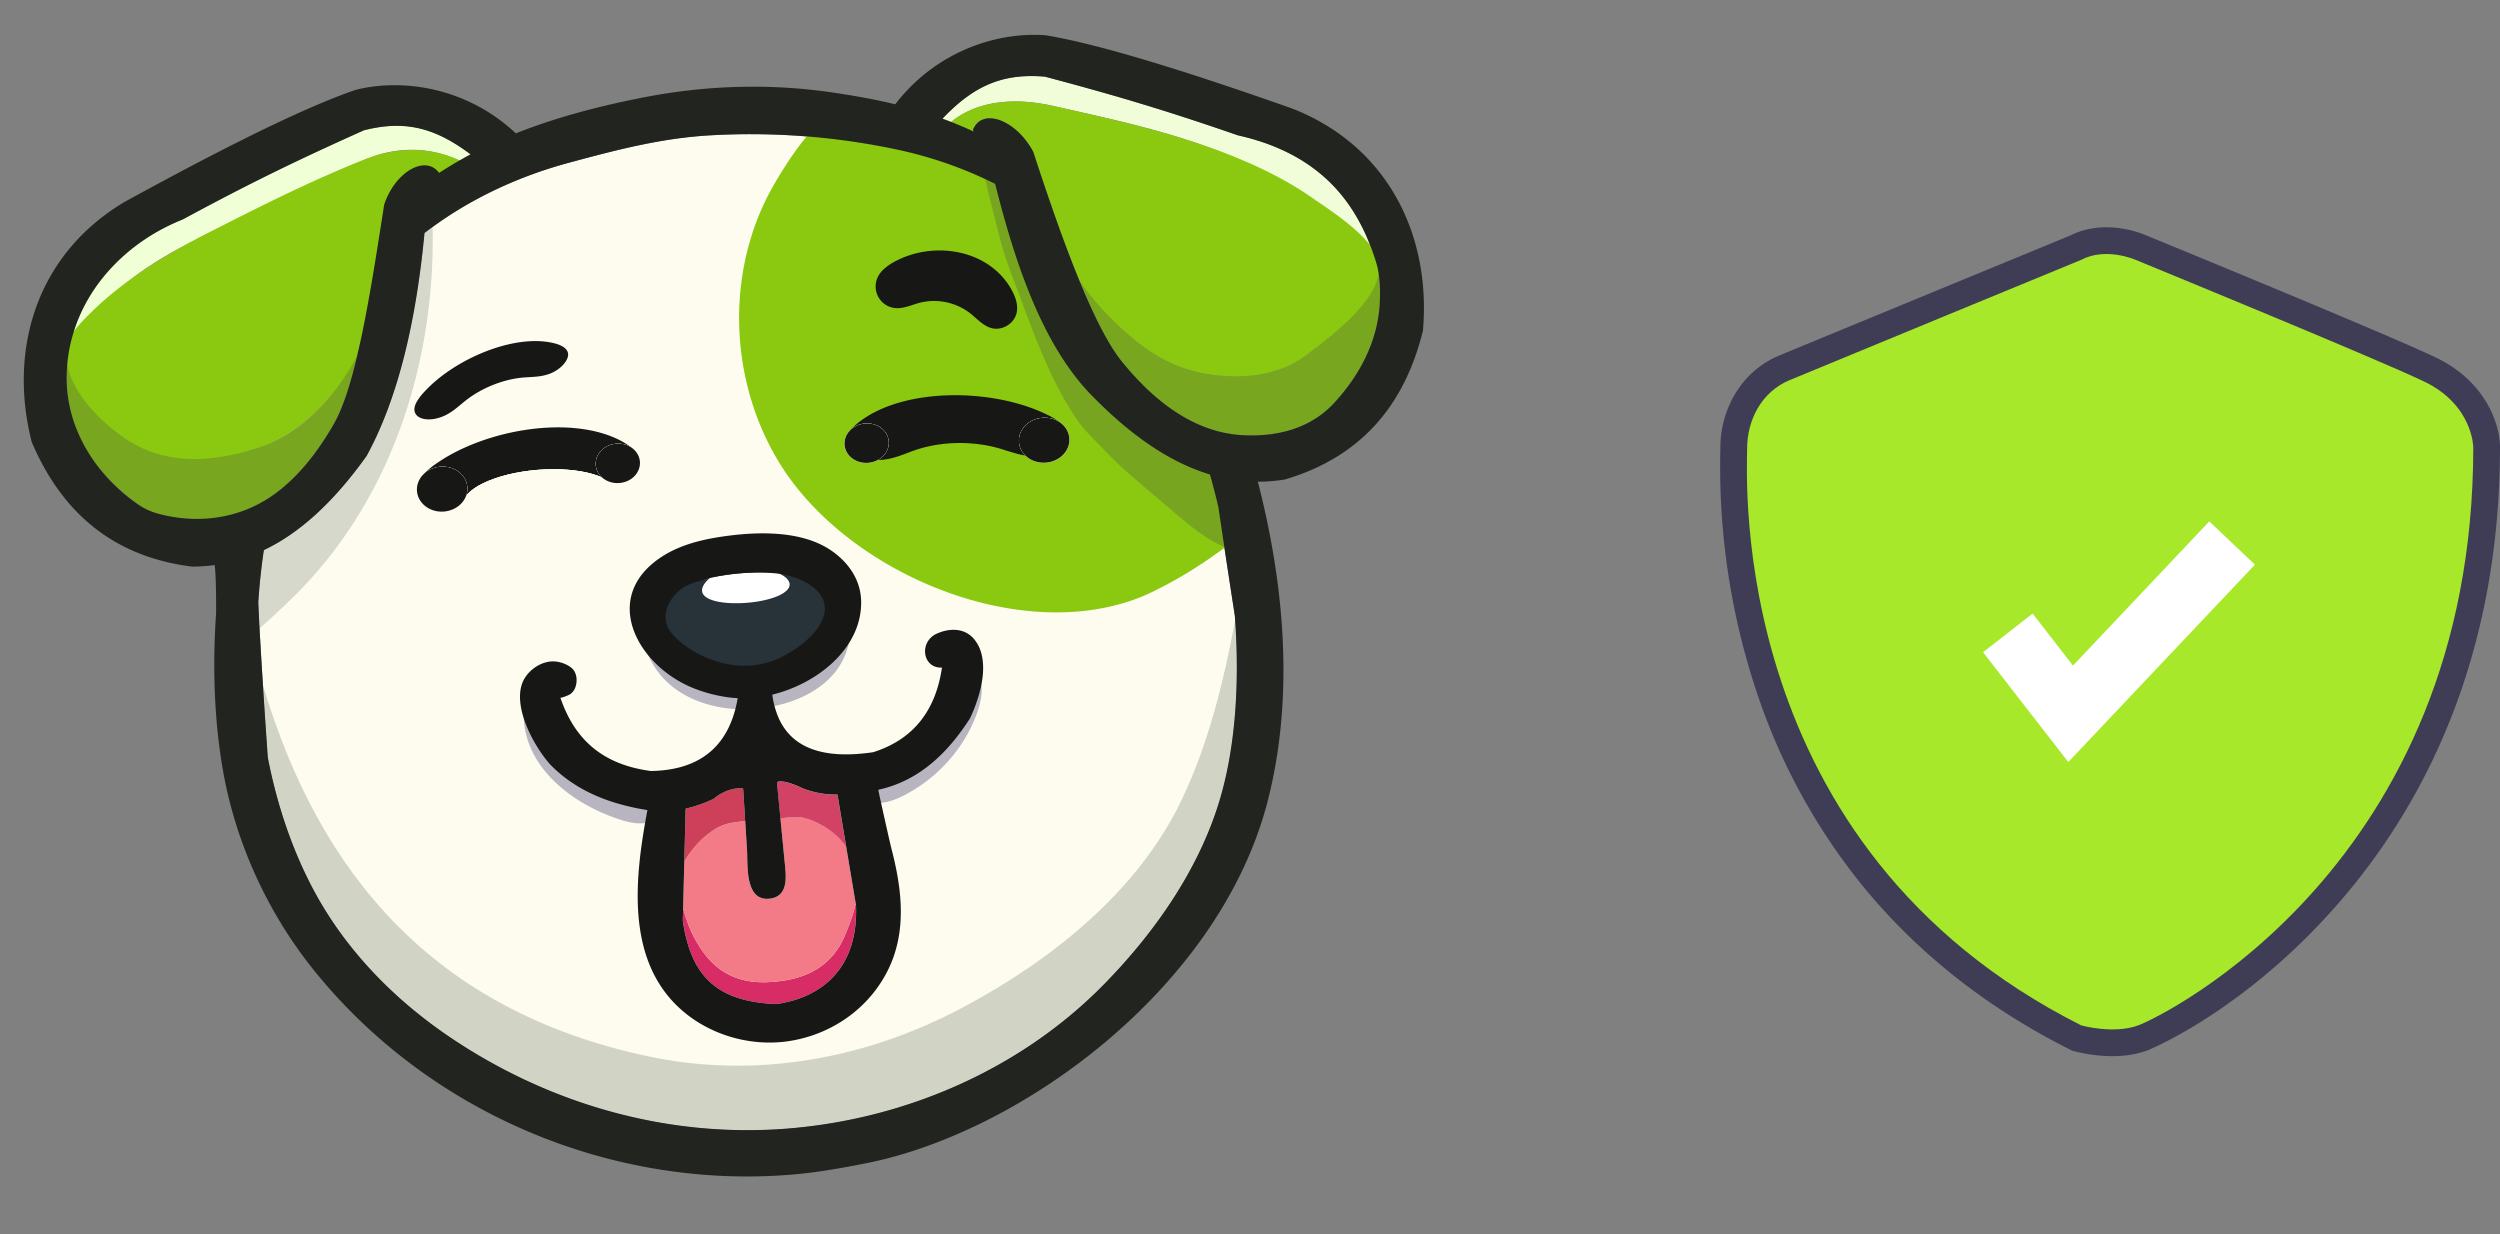
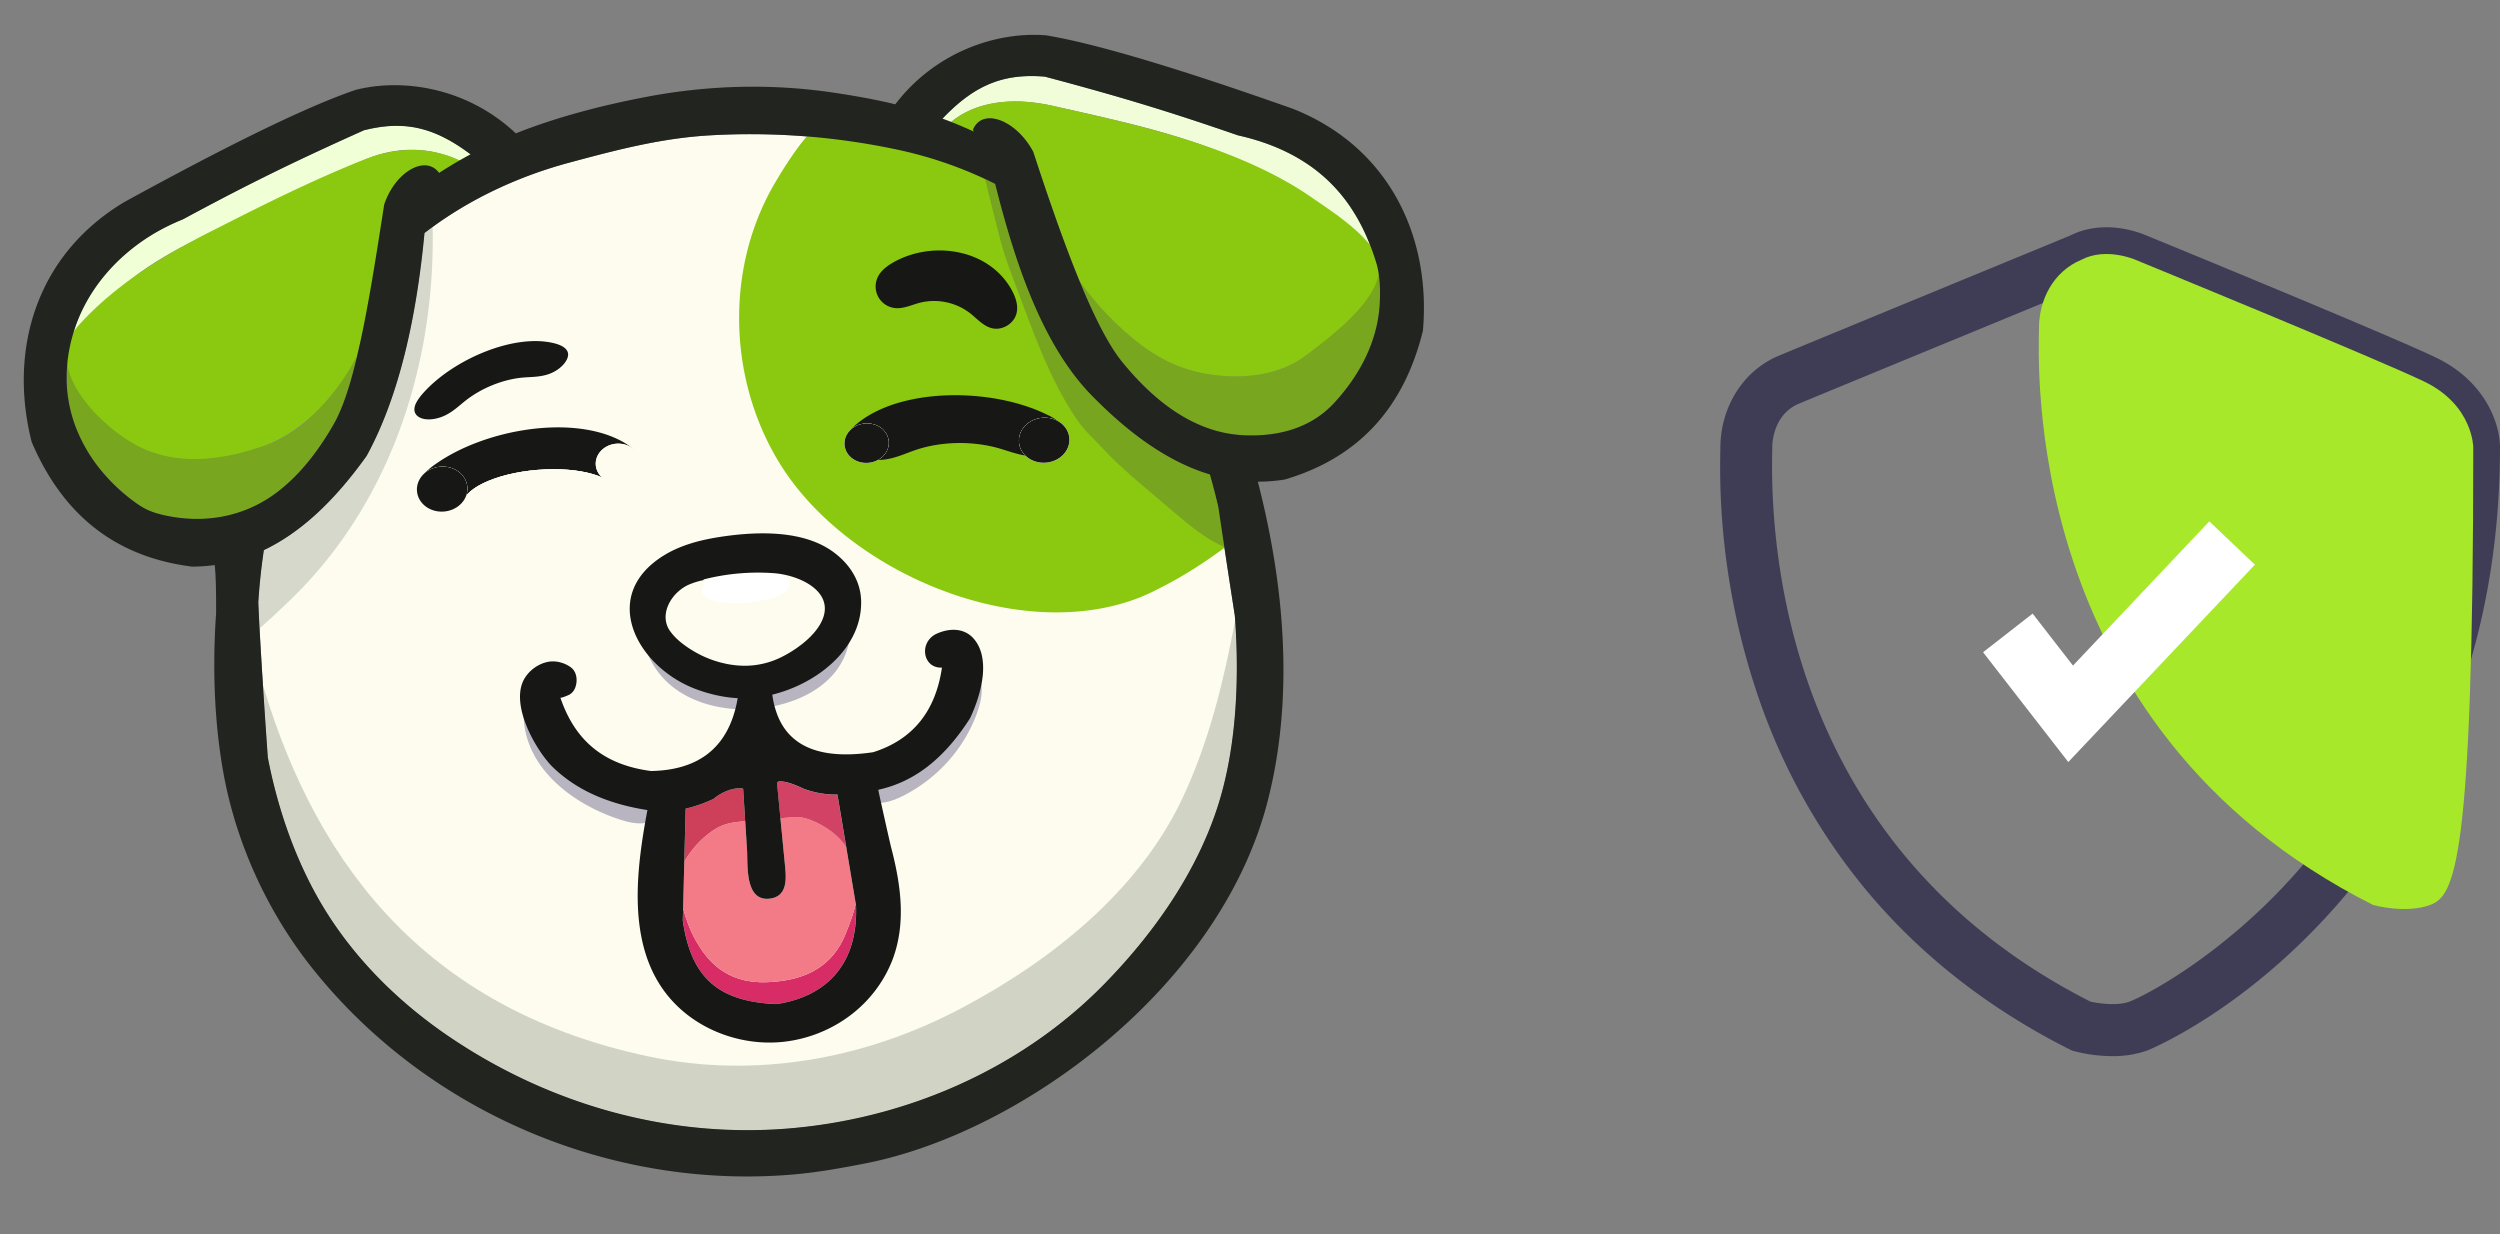
<svg xmlns="http://www.w3.org/2000/svg" width="561" height="277" fill="none">
  <rect width="100%" height="100%" fill="#808080" stroke="none" />
  <path fill="#FDFCEF" d="M277.092 138.081c.031.373.061.748.079 1.123.934 13.628.221 28.398-3.685 41.011-4.743 15.29-14.462 29.105-25.572 40.485-18.667 19.129-44.493 30.379-71.07 32.537-26.996 2.193-53.684-5.45-76.059-20.621-12.322-8.353-23.03-19.292-30.127-32.374-5.006-9.227-8.473-19.538-10.558-30.252-.237-3.391-.673-9.662-1.094-16.232-.28-4.376-.557-8.885-.764-12.764a416.453 416.453 0 0 1-.276-5.859c.254-3.952.672-7.86 1.247-11.69 8.146-3.877 15.723-10.87 23.058-21.133 7.183-13.136 11.15-30.645 12.986-50.023a81.795 81.795 0 0 1 1.827-1.365c9.115-6.64 19.645-11.463 30.604-14.416 10.744-2.896 20.768-5.528 31.799-6.148a158.219 158.219 0 0 1 41.546 3.15c7.713 1.633 15.254 4.2 22.273 7.762 4.884 19.477 11.25 37.253 22.333 48.146 8.791 8.845 17.305 14.492 25.859 17.059a147.524 147.524 0 0 1 1.901 7.364c.825 5.488 2.305 15.366 3.693 24.24Z" />
  <path fill="#A7AD9B" fill-opacity=".5" d="M277.171 139.204c.933 13.628.221 28.398-3.685 41.011-4.743 15.29-14.462 29.105-25.572 40.485-18.667 19.129-44.493 30.379-71.07 32.537-26.996 2.193-53.684-5.45-76.059-20.621-12.322-8.353-23.03-19.292-30.127-32.374-5.006-9.227-8.473-19.538-10.558-30.252-.237-3.391-.673-9.662-1.094-16.232 12.697 42.591 38.535 73.068 86.385 83.278 24.132 5.15 48.9.599 70.543-10.903 19.861-10.529 39.342-25.975 49.208-46.591 6.065-12.696 9.436-26.563 12.029-40.338Z" />
  <path fill="#AFB4A7" fill-opacity=".5" d="M97.084 50.92c.609 31.182-9.65 62.699-32.718 84.441a198.573 198.573 0 0 1-6.118 5.646 417.9 417.9 0 0 1-.276-5.858c.255-3.952.672-7.86 1.247-11.69 8.14-3.891 15.717-10.884 23.052-21.146 7.183-13.137 11.15-30.646 12.986-50.024.602-.468 1.21-.925 1.827-1.37Z" />
  <path fill="#B8B5C0" d="M166.542 154.694a25.971 25.971 0 0 1-1.156 4.452c-4.574-.268-9.039-1.447-12.821-3.863-.338-.216-.67-.444-.995-.681a18.572 18.572 0 0 1-6.231-7.879c-.61-1.497-.904-3.013-1.112-4.607-.085-.653-.199-1.302-.257-1.957-.011-.135-.04-.329-.052-.533 1.82 5.462 6.919 10.456 13.096 12.919 2.938 1.171 6.302 1.985 9.528 2.149Zm20.017-2.896c-3.375 3.584-8.108 5.677-13.051 6.702a19.133 19.133 0 0 1-1.137-4.492c7.899-1.941 15.619-7.279 18.256-14.526.686 4.295-.964 9.021-4.068 12.316Zm32.626 8.374c-2.855 7.746-8.574 14.219-16.057 18.173-1.824.959-3.792 1.768-5.862 1.84-.112.009-.223.005-.336.005-.637-2.868-1.214-5.501-1.193-5.506 6.678-1.473 13.497-5.548 19.807-15.441 1.222-2.573 2.536-6.234 2.79-9.738a7.414 7.414 0 0 1 1.847 3.884c.354 2.279-.205 4.605-.996 6.783Zm-73.293 18.897a181.72 181.72 0 0 0-.969 5.593c-2.068.342-4.185-.211-6.168-.873-6.575-2.197-13.072-6.156-17.119-11.585-2.821-3.792-4.451-8.3-4.09-13.431.094-1.431.375-2.847.836-4.212-.032 5.245 3.816 11.75 6.689 14.853 4.671 4.689 11.202 8.144 20.821 9.655Z" />
  <path fill="#8AC90F" d="M184.941 27.904c-3.114-.443-10.419 11.993-11.716 14.333-10.627 19.12-9.576 43.72 1.993 62.152 14.758 23.51 51.219 39.419 78.174 30.535a40.914 40.914 0 0 0 4.935-1.981c.99-.476 1.969-.98 2.945-1.487 5.933-3.088 11.408-6.807 16.651-10.954l-1.403-17.281s-23.068-13.036-24.127-12.95c-1.058.085-19.142-34.654-19.142-34.654l-8.534-22.025-39.776-5.688Z" />
  <path fill="#78A61F" d="M80.22 79.567c-1.547 6.623-3.26 11.967-5.28 15.532-3.9 6.834-8.285 12.081-13.178 15.669-3.243 2.38-6.71 4.022-10.403 4.926-5.624 1.367-11.79.992-18.508-1.201-12.63-8.495-18.472-19.047-17.856-31.918.081-.62.174-1.239.276-1.858 2.978 7.907 8.606 15.04 16.144 19.023 8.917 4.705 19.1 3.304 28.289.153 9.353-3.212 16.093-12.05 20.516-20.326Z" />
  <path fill="#F1FFD7" d="m107.319 35.972-1.554 1.6s-9.827-7.37-23.237-2.018c-11.228 4.48-21.968 10.2-32.867 15.423-9.508 4.558-20.674 10.053-27.24 18.631-1.952 2.55-4.091 4.41-6.365 6.372 2.844-10.819 9.806-20.654 24.983-26.76 13.867-7.489 24.176-12.614 40.62-19.984 9.565-2.419 15.942-.572 23.93 5.394.569.427 1.146.874 1.73 1.342Z" />
  <path fill="#8BC911" d="m97.328 41.153.778-1.716a5.266 5.266 0 0 0-.264-.396c-3.022-4.116-8.762-.33-11.26 7.102-.129.841-.185 1.855-.314 2.686-.83 5.342-1.398 10.42-2.224 15.225-1.003 5.816-2.92 11.326-4.023 16.034-4.422 8.275-11.656 16.826-21.003 20.031-9.19 3.151-19.371 4.552-28.288-.153-8.425-4.446-21.524-17.623-13.063-26.983 8.203-9.072 18.777-15.515 29.589-21.013 11.292-5.742 22.794-11.535 34.58-16.19 14.314-5.644 23.882 1.744 23.882 1.744l-8.39 3.629Z" />
  <path fill="#78A61F" d="M309.616 68.075c-.44 8.49-4.515 16.152-10.201 22.32-5.213 5.658-12.466 7.578-20.055 7.288-4.068-.157-8.018-1.195-11.852-3.115-5.499-2.74-10.756-7.253-15.784-13.463-3.041-3.776-6.246-10.155-9.546-18.203a63.715 63.715 0 0 0 8.848 10.213c5.83 5.448 11.741 9.424 19.701 10.762 7.855 1.319 16.282.59 22.765-4.437 4.24-3.285 15.378-13.604 15.217-20.864l.152.493c.838 2.795.899 6.114.755 9.006Z" />
  <path fill="#F1FDD9" d="M307.503 55.125c-.634-.805-1.537-1.521-2.757-2.12-3.305-1.627-5.763-5.094-8.907-6.954-5.477-3.241-10.221-6.598-15.479-9.13-13.746-6.623-29.124-9.79-44.014-13.15-17.35-3.915-24.105 4.798-24.105 4.798l-1.442-1.224c.23-.25.463-.495.692-.736 7.001-7.347 13.431-10.222 22.966-9.419 17.407 4.62 28.418 8.014 43.312 13.167 17.142 3.84 25.409 13.564 29.734 24.768Z" />
  <path fill="#8BC911" d="M309.416 59.193c.994 7.552-10.418 15.975-15.933 20.248-6.483 5.024-14.91 5.756-22.764 4.437-7.961-1.338-13.88-5.314-19.702-10.762a63.714 63.714 0 0 1-8.848-10.213c-1.563-3.811-3.147-7.996-4.747-12.458a570.124 570.124 0 0 1-4.453-12.977c-.371-1.122-.742-2.25-1.115-3.385-3.775-7.148-11.468-10.073-13.534-4.935l.205.388.025.047-6.312-1.006s6.747-8.717 24.104-4.798c13.365 3.016 26.841 5.945 39.62 10.99 6.464 2.554 12.778 5.64 18.496 9.62 4.309 3.006 14.225 9.217 14.958 14.804Z" />
  <path fill="#D82C66" d="M192.077 203.157c.572 14.202-7.742 20.733-17.903 22.16-13.269-.558-19.121-6.176-20.956-18.746l.07-2.732c.54 2.007 1.473 4.797 2.838 7.188 2.396 4.189 6.508 9.717 15.952 9.38 9.444-.337 14.854-4.133 17.549-10.551 1.466-3.492 2.107-5.744 2.388-7.072l.062.373Z" />
  <path fill="#F27B87" d="M192.015 202.783c-.28 1.328-.922 3.58-2.388 7.071-2.695 6.418-8.105 10.216-17.549 10.552-9.445.335-13.555-5.183-15.952-9.38-1.365-2.392-2.298-5.182-2.838-7.188l.069-2.692.18-7.04.019-.777c1.68-2.78 3.615-5.043 6.462-6.98 2.138-1.452 4.125-1.853 7.203-2.062l.033.4.377 6c.171 2.729-.296 8.677 2.517 10.486.739.472 1.683.663 2.925.437a4.089 4.089 0 0 0 1.292-.442c2.466-1.353 1.974-5.014 1.74-7.418l-.925-9.515-.05-.621c1.388-.143 3.838-.357 4.769-.183 3.131.588 7.749 3.137 10.002 6.658l.194 1.164 1.667 9.945.253 1.585Z" />
  <path fill="#D14264" d="M189.889 190.1c-2.253-3.526-6.871-6.075-10.002-6.658-.931-.174-3.374.039-4.769.183l-.754-7.758a.434.434 0 0 1 .101-.327.47.47 0 0 1 .31-.164c1.389-.133 3.421.619 5.526 1.618a20.686 20.686 0 0 0 7.612 1.319l1.976 11.787Z" />
  <path fill="#CE3F59" d="m166.771 177.115.151 2.414c.098 1.586.198 3.171.299 4.756-3.079.206-5.066.61-7.203 2.062-2.849 1.937-4.782 4.2-6.462 6.98l.303-11.86a31.276 31.276 0 0 0 6.254-2.194c1.379-1.172 3.905-2.581 6.457-2.367a.222.222 0 0 1 .142.068.21.21 0 0 1 .059.141Z" />
-   <path fill="#283239" d="M185.452 140.353c-1.973 3.154-5.766 5.936-9.083 7.601a19.607 19.607 0 0 1-6.46 1.946c-4.177.496-8.578-.447-12.338-2.234-.254-.12-.522-.254-.801-.4l-.283-.151-.354-.195c-2.228-1.238-4.922-3.138-6.425-5.286a5.702 5.702 0 0 1-1.003-2.034c-.004-.05-.025-.096-.036-.143a2.492 2.492 0 0 1-.04-.182c-.615-2.946 1.014-6.033 3.371-7.947a10.442 10.442 0 0 1 .732-.543 8.77 8.77 0 0 1 1.333-.743 17.686 17.686 0 0 1 3.461-1.099c.06-.069.12-.135.183-.2a51.84 51.84 0 0 1 16.877-1.491c.318.025.642.059.971.107 6.546.859 14.644 5.403 9.895 12.994Z" />
  <path fill="#fff" d="M176.573 132.464c-2.563 2.593-11.594 3.633-16.234 2.362-2.568-.7-3.78-2.107-1.85-4.345.221-.256.477-.498.762-.723.051-.042.103-.082.156-.121a61.4 61.4 0 0 1 14.091-1.215c.264.008.533.021.806.043 2.007.768 3.913 2.34 2.269 3.999Z" />
  <path fill="#171815" d="M218.517 143.337c-2.246-2.59-5.774-2.397-8.639-.984-3.76 2.112-2.658 7.686 1.498 7.453-1.451 9.924-6.645 16.206-15.431 18.988-11.608 1.725-18.641-1.151-21.459-8.25a19.791 19.791 0 0 1-1.18-4.662c8.197-2.014 16.209-7.554 18.945-15.075a16.122 16.122 0 0 0 .987-5.943c-.107-4.636-2.702-8.493-6.491-11.176-6.858-4.854-17.299-4.442-25.454-3.16-4.395.695-8.794 1.875-12.524 4.233-7.105 4.494-8.597 10.624-6.712 16.27 1.888 5.669 7.181 10.851 13.591 13.408 3.055 1.215 6.544 2.059 9.891 2.231a26.853 26.853 0 0 1-1.199 4.621c-2.771 7.632-8.843 11.556-18.259 11.724-10.612-1.392-17.074-6.841-20.34-16.484.074.223 1.92-.573 2.11-.694a3.062 3.062 0 0 0 1.148-1.333c.665-1.49.538-3.626-.818-4.688-1.267-.991-3.192-1.573-4.824-1.356-2.171.287-4.183 1.631-5.404 3.396-.882 1.273-1.259 2.8-1.267 4.444-.033 5.452 3.967 12.213 6.953 15.439 4.848 4.88 11.637 8.471 21.639 10.044-.353 1.883-.699 3.83-1.006 5.814-2.097 13.508-2.472 28.901 8.323 38.731 6.164 5.614 14.983 8.41 23.433 7.432 5.453-.646 10.623-2.735 14.937-6.034 4.168-3.189 7.365-7.407 9.247-12.2 3.199-8.26 1.932-17.017-.226-25.309-.165-.631-.945-4.081-1.657-7.267-.662-2.981-1.263-5.717-1.24-5.723 6.941-1.531 14.028-5.767 20.588-16.05 1.27-2.674 2.636-6.479 2.9-10.122.192-2.889-.29-5.677-2.06-7.718Zm-65.877-10.963a9.08 9.08 0 0 1 .683-.496 8.193 8.193 0 0 1 1.241-.679 16.818 16.818 0 0 1 3.224-1.007c.056-.063.112-.123.17-.182a49.26 49.26 0 0 1 15.713-1.386c.296.022.597.053.904.095 6.092.773 13.623 4.904 9.184 11.827-1.841 2.877-5.376 5.418-8.467 6.941a18.578 18.578 0 0 1-6.016 1.783c-3.889.459-7.985-.393-11.481-2.016-.237-.109-.486-.23-.746-.363l-.263-.137-.329-.177c-2.072-1.125-4.576-2.852-5.972-4.807a5.136 5.136 0 0 1-.931-1.852c-.004-.045-.023-.087-.034-.13-.01-.043-.026-.108-.036-.166-.569-2.683.955-5.5 3.156-7.248Zm21.534 92.943c-13.269-.558-19.122-6.176-20.956-18.746l.07-2.732.068-2.693.181-7.04.019-.779.303-11.86a31.347 31.347 0 0 0 6.255-2.194c1.378-1.172 3.904-2.581 6.457-2.367a.229.229 0 0 1 .14.065.206.206 0 0 1 .061.138l.151 2.414c.099 1.585.198 3.171.299 4.755l.032.4.377 6.001c.171 2.729-.296 8.676 2.518 10.486.738.471 1.683.662 2.924.437a4.12 4.12 0 0 0 1.293-.442c2.465-1.354 1.974-5.015 1.74-7.419l-.925-9.514-.05-.617c-.252-2.586-.504-5.172-.754-7.758a.436.436 0 0 1 .101-.327.474.474 0 0 1 .31-.163c1.389-.133 3.421.619 5.526 1.618a20.686 20.686 0 0 0 7.612 1.319l1.976 11.786.194 1.165 1.667 9.945.265 1.578.062.373c.559 14.213-7.756 20.744-17.916 22.171Zm23.913-164.69a5.69 5.69 0 0 0-1.205 1.752 4.866 4.866 0 0 0 3.993 6.754c1.852.184 3.621-.683 5.422-1.17a13.265 13.265 0 0 1 11.438 2.36c1.547 1.218 2.911 2.84 4.823 3.322 2.309.591 4.947-.982 5.541-3.292.441-1.72-.146-3.542-.983-5.106-5.031-9.394-17.779-11.366-26.604-6.397a10.863 10.863 0 0 0-2.425 1.777ZM93.448 90.29c-.292.539-.448 1.072-.458 1.571a1.894 1.894 0 0 0 .565 1.376c.372.373.913.638 1.58.773.665.134 1.437.135 2.252.002a9.29 9.29 0 0 0 2.44-.767c1.922-.906 3.312-2.321 4.9-3.546 1.736-1.326 3.755-2.462 5.901-3.32 2.146-.859 4.364-1.417 6.482-1.632 2.058-.197 4.102-.085 6.209-.866 2.547-.945 4.507-3.191 4.119-4.725-.286-1.14-1.645-1.774-3.145-2.146-8.988-2.207-22.512 3.655-29.186 11.037-.68.73-1.239 1.485-1.66 2.243Z" />
  <path fill="#678330" fill-opacity=".5" d="M274.74 122.735c-4.287-1.852-7.933-4.935-11.501-7.97l-5.849-4.973c-3.331-2.835-6.671-5.678-9.657-8.877-2.227-2.384-4.341-4.229-6.178-6.924-5.286-7.774-8.891-17.219-12.152-25.995-1.655-4.459-3.448-8.88-4.741-13.442-.3-1.062-2.826-11.022-3.601-14.377.748.35 1.49.713 2.226 1.087 4.884 19.477 11.25 37.254 22.333 48.147 8.791 8.845 17.305 14.492 25.859 17.059a146.45 146.45 0 0 1 1.902 7.364c.371 2.318.833 5.421 1.359 8.901Z" />
  <path fill="#22241F" d="M290.063 24.388c-16.639-5.863-40.902-14.071-55.294-16.453-10.596-.893-24.581 3.34-33.871 15.47-4.407-1.073-8.938-1.882-13.838-2.613-13.872-2.063-28.078-1.73-42.221.987-9.696 1.864-19.736 4.426-29.085 8.15-11.118-10.45-25.594-12.365-35.9-9.771-13.82 4.673-36.446 16.69-51.914 25.16C7.964 57.238 1.895 78.675 7.116 99.195c4.272 9.998 10.459 17.692 19.001 22.537 4.872 2.764 10.508 4.604 16.992 5.417a38.001 38.001 0 0 0 5.067-.354c.278 2.204.337 6.61.319 10.808a167.08 167.08 0 0 0-.408 11.646c.001 3.848.14 7.624.424 11.349a128.86 128.86 0 0 0 1.495 12.138c2.819 16.254 10.008 31.991 20.328 44.853 25.673 31.993 66.635 49.366 107.317 45.996 5.637-.468 11.244-1.468 16.871-2.587 34.971-6.989 79.334-39.623 89.984-81.389 3.546-13.898 4.184-28.409 2.86-42.76-.898-9.743-2.7-19.41-5.107-28.763a38.003 38.003 0 0 0 6.044-.482c17.265-5.094 26.926-16.817 31.003-33.402 1.842-21.098-7.605-41.275-29.243-49.813ZM40.018 116.174a33.28 33.28 0 0 1-2.58-.429 25.094 25.094 0 0 1-2.259-.56l-.016.001a15.323 15.323 0 0 1-2.029-.765 15.79 15.79 0 0 1-2.05-1.159l-.315-.211a57.325 57.325 0 0 1-1.293-.938 40.76 40.76 0 0 1-6.767-6.52l-.087-.104a35.32 35.32 0 0 1-5.475-9.267 31.236 31.236 0 0 1-1.512-4.994 30.22 30.22 0 0 1-.675-7.11l-.003-.04c.016-.65.05-1.294.102-1.932-.002-.021-.004-.042.003-.063a35.223 35.223 0 0 1 1.106-6.33c3.305-12.207 12.96-21.746 24.874-26.538C54.91 41.724 65.218 36.6 81.662 29.23c9.181-2.31 15.942-.572 23.93 5.394-.591.317-1.177.64-1.758.97l-.723.406c-1.55.895-3.075 1.827-4.575 2.794-1.302-1.774-3.308-2.082-5.367-1.262-2.723 1.094-5.546 4.146-6.96 8.373l-.39 2.506a1914.5 1914.5 0 0 1-1.228 7.792 712.192 712.192 0 0 1-1.24 7.48c-1.003 5.817-2.027 11.176-3.13 15.884-1.548 6.622-3.26 11.966-5.28 15.531-3.902 6.834-8.286 12.081-13.18 15.669-.14.104-.282.197-.424.306-.143.109-.285.197-.43.299-6.21 4.224-13.522 5.744-20.89 4.801Zm237.153 23.03c.933 13.628.221 28.398-3.685 41.011-4.743 15.29-14.463 29.105-25.572 40.485-18.667 19.129-44.493 30.379-71.07 32.537-26.996 2.193-53.685-5.45-76.059-20.621-12.323-8.353-23.03-19.292-30.127-32.374-5.006-9.227-8.473-19.538-10.558-30.252-.237-3.391-.674-9.662-1.094-16.232-.281-4.376-.557-8.885-.764-12.764a419.511 419.511 0 0 1-.276-5.859c.254-3.952.672-7.86 1.247-11.69 8.146-3.877 15.723-10.87 23.058-21.133 7.183-13.136 11.15-30.645 12.986-50.023a81.795 81.795 0 0 1 1.827-1.365c9.115-6.64 19.645-11.463 30.604-14.416 10.743-2.896 20.768-5.528 31.799-6.148a158.212 158.212 0 0 1 41.545 3.15 91.507 91.507 0 0 1 20.047 6.674c.748.35 1.49.713 2.227 1.088 4.884 19.477 11.249 37.253 22.332 48.146 8.792 8.845 17.306 14.492 25.86 17.059a147.524 147.524 0 0 1 1.901 7.364 3696.192 3696.192 0 0 0 3.685 24.249c.037.364.062.739.087 1.114Zm32.445-71.13c-.44 8.492-4.515 16.153-10.201 22.32-5.213 5.659-12.466 7.58-20.055 7.288-4.068-.156-8.018-1.194-11.852-3.114-5.499-2.74-10.756-7.253-15.784-13.463-3.041-3.776-6.246-10.155-9.546-18.203-1.563-3.811-3.147-7.996-4.747-12.458a565.43 565.43 0 0 1-4.453-12.977c-.371-1.121-.742-2.25-1.115-3.385-3.775-7.147-11.468-10.073-13.534-4.935l.205.389a95.104 95.104 0 0 0-7.038-2.92c7.002-7.347 13.432-10.223 22.967-9.419 17.407 4.62 28.418 8.014 43.312 13.166 17.144 3.84 25.41 13.564 29.735 24.768a53.16 53.16 0 0 1 1.2 3.452l.151.493c.838 2.788.899 6.107.755 8.999Z" />
  <path fill="#171815" d="M94.897 106.618c-.553.638-.923 1.316-1.092 1.998a2.812 2.812 0 0 0 .316 2.087c.375.642 1.005 1.193 1.84 1.61.835.416 1.852.686 2.967.787 1.115.101 2.298.03 3.453-.207 2.814-.577 5.085-2.038 7.557-3.17 2.7-1.219 5.712-2.078 8.806-2.511 3.095-.434 6.189-.43 9.046.01 2.773.444 5.43 1.308 8.449.967 3.65-.414 6.93-2.819 6.896-5.06-.022-1.668-1.615-3.009-3.476-4.041-11.152-6.154-30.791-2.8-41.879 5.023-1.123.767-2.094 1.61-2.883 2.507Z" />
  <path fill="#FDFCEF" d="M121.727 118.856c9.603-.78 17.144-4.415 16.843-8.12-.301-3.704-8.329-6.075-17.932-5.295-9.603.78-17.144 4.415-16.843 8.12.301 3.704 8.33 6.075 17.932 5.295Z" />
  <path fill="#FDFCEF" d="M121.727 118.856c9.603-.78 17.144-4.415 16.843-8.12-.301-3.704-8.329-6.075-17.932-5.295-9.603.78-17.144 4.415-16.843 8.12.301 3.704 8.33 6.075 17.932 5.295Z" />
  <path fill="#FDFCEF" d="M121.727 118.856c9.603-.78 17.144-4.415 16.843-8.12-.301-3.704-8.329-6.075-17.932-5.295-9.603.78-17.144 4.415-16.843 8.12.301 3.704 8.33 6.075 17.932 5.295Z" />
  <path fill="#FDFCEF" d="M139.001 108.391c2.736-.222 4.793-2.378 4.595-4.815-.198-2.437-2.576-4.233-5.312-4.01-2.735.221-4.792 2.377-4.595 4.814.198 2.438 2.577 4.233 5.312 4.011Z" />
  <path fill="#FDFCEF" d="M139.001 108.391c2.736-.222 4.793-2.378 4.595-4.815-.198-2.437-2.576-4.233-5.312-4.01-2.735.221-4.792 2.377-4.595 4.814.198 2.438 2.577 4.233 5.312 4.011Z" />
-   <path fill="#171815" d="M139.001 108.391c2.736-.222 4.793-2.378 4.595-4.815-.198-2.437-2.576-4.233-5.312-4.01-2.735.221-4.792 2.377-4.595 4.814.198 2.438 2.577 4.233 5.312 4.011Z" />
  <path fill="#FDFCEF" d="M99.63 114.787c3.12-.253 5.466-2.711 5.241-5.489-.226-2.779-2.938-4.826-6.058-4.572-3.12.253-5.466 2.711-5.24 5.489.226 2.779 2.938 4.826 6.058 4.572Z" />
  <path fill="#FDFCEF" d="M99.63 114.787c3.12-.253 5.466-2.711 5.241-5.489-.226-2.779-2.938-4.826-6.058-4.572-3.12.253-5.466 2.711-5.24 5.489.226 2.779 2.938 4.826 6.058 4.572Z" />
  <path fill="#171815" d="M99.63 114.787c3.12-.253 5.466-2.711 5.241-5.489-.226-2.779-2.938-4.826-6.058-4.572-3.12.253-5.466 2.711-5.24 5.489.226 2.779 2.938 4.826 6.058 4.572Zm138.443-19.799c.648.541 1.123 1.15 1.4 1.797.282.693.291 1.415.025 2.11-.266.694-.799 1.34-1.556 1.886-.757.546-1.717.976-2.801 1.255a11.974 11.974 0 0 1-3.441.353c-2.87-.116-5.348-1.191-7.97-1.909-2.861-.767-5.972-1.128-9.096-1.057-3.124.072-6.177.575-8.926 1.47-2.664.885-5.148 2.167-8.182 2.318-3.668.181-7.294-1.664-7.622-3.88-.247-1.65 1.108-3.23 2.778-4.55 10.013-7.873 29.936-7.732 42.141-1.8 1.232.574 2.326 1.25 3.25 2.007Z" />
  <path fill="#FDFCEF" d="M194.833 103.856c-2.736.223-5.114-1.573-5.312-4.01-.198-2.438 1.859-4.594 4.595-4.816 2.736-.222 5.114 1.574 5.312 4.011.198 2.437-1.859 4.593-4.595 4.815Z" />
  <path fill="#FDFCEF" d="M194.833 103.856c-2.736.223-5.114-1.573-5.312-4.01-.198-2.438 1.859-4.594 4.595-4.816 2.736-.222 5.114 1.574 5.312 4.011.198 2.437-1.859 4.593-4.595 4.815Z" />
  <path fill="#171815" d="M194.833 103.856c-2.736.223-5.114-1.573-5.312-4.01-.198-2.438 1.859-4.594 4.595-4.816 2.736-.222 5.114 1.574 5.312 4.011.198 2.437-1.859 4.593-4.595 4.815Z" />
  <path fill="#FDFCEF" d="M234.72 103.815c-3.12.253-5.832-1.794-6.057-4.572-.226-2.779 2.12-5.236 5.24-5.49 3.119-.253 5.831 1.794 6.057 4.572.226 2.779-2.12 5.237-5.24 5.49Z" />
  <path fill="#FDFCEF" d="M234.72 103.815c-3.12.253-5.832-1.794-6.057-4.572-.226-2.779 2.12-5.236 5.24-5.49 3.119-.253 5.831 1.794 6.057 4.572.226 2.779-2.12 5.237-5.24 5.49Z" />
  <path fill="#171815" d="M234.72 103.815c-3.12.253-5.832-1.794-6.057-4.572-.226-2.779 2.12-5.236 5.24-5.49 3.119-.253 5.831 1.794 6.057 4.572.226 2.779-2.12 5.237-5.24 5.49Z" />
  <path fill="#3F3D56" d="M474.004 236.998a34.296 34.296 0 0 1-8.518-1.105l-.548-.152-.509-.256c-18.391-9.245-33.906-21.457-46.114-36.296a137.483 137.483 0 0 1-23.284-41.454 159.934 159.934 0 0 1-8.999-56.207c.008-.401.015-.711.015-.925 0-9.296 5.146-17.454 13.112-20.781 6.096-2.547 61.445-25.342 65.444-26.989 7.532-3.784 15.567-.626 16.852-.073 2.884 1.182 54.052 22.166 65.109 27.445C557.96 85.645 561 95.42 561 100.338c0 22.264-3.846 43.071-11.43 61.844a143.266 143.266 0 0 1-25.666 41.473c-20.952 23.641-41.909 32.022-42.111 32.096a22.854 22.854 0 0 1-7.789 1.247Zm-4.928-12.241c1.817.408 6 1.021 8.726.024 3.464-1.267 21.005-10.387 37.397-28.882 22.647-25.554 34.138-57.678 34.155-95.479-.04-.766-.583-6.228-7.797-9.672-10.843-5.177-64.027-26.982-64.563-27.202l-.147-.062c-1.114-.469-4.661-1.455-7.106-.17l-.49.228c-.593.245-59.347 24.44-65.613 27.058-4.384 1.832-5.945 6.368-5.945 10.003 0 .266-.007.652-.017 1.152-.501 25.865 5.469 89.51 71.4 123.002Z" />
-   <path fill="#A8E82A" d="M467.057 58.295s-59.157 24.371-65.496 27.02c-6.338 2.65-9.507 9.007-9.507 15.365 0 6.357-4.754 89.317 75.003 129.427 0 0 7.238 2.009 12.73 0S555 194.19 555 100.415c0 0 0-9.537-11.092-14.835s-64.72-27.285-64.72-27.285-6.585-2.914-12.131 0Z" />
+   <path fill="#A8E82A" d="M467.057 58.295c-6.338 2.65-9.507 9.007-9.507 15.365 0 6.357-4.754 89.317 75.003 129.427 0 0 7.238 2.009 12.73 0S555 194.19 555 100.415c0 0 0-9.537-11.092-14.835s-64.72-27.285-64.72-27.285-6.585-2.914-12.131 0Z" />
  <path fill="#fff" d="M464.125 171 445 146.36l11.122-8.668 9.056 11.667L495.77 117l10.23 9.712L464.125 171Z" />
</svg>